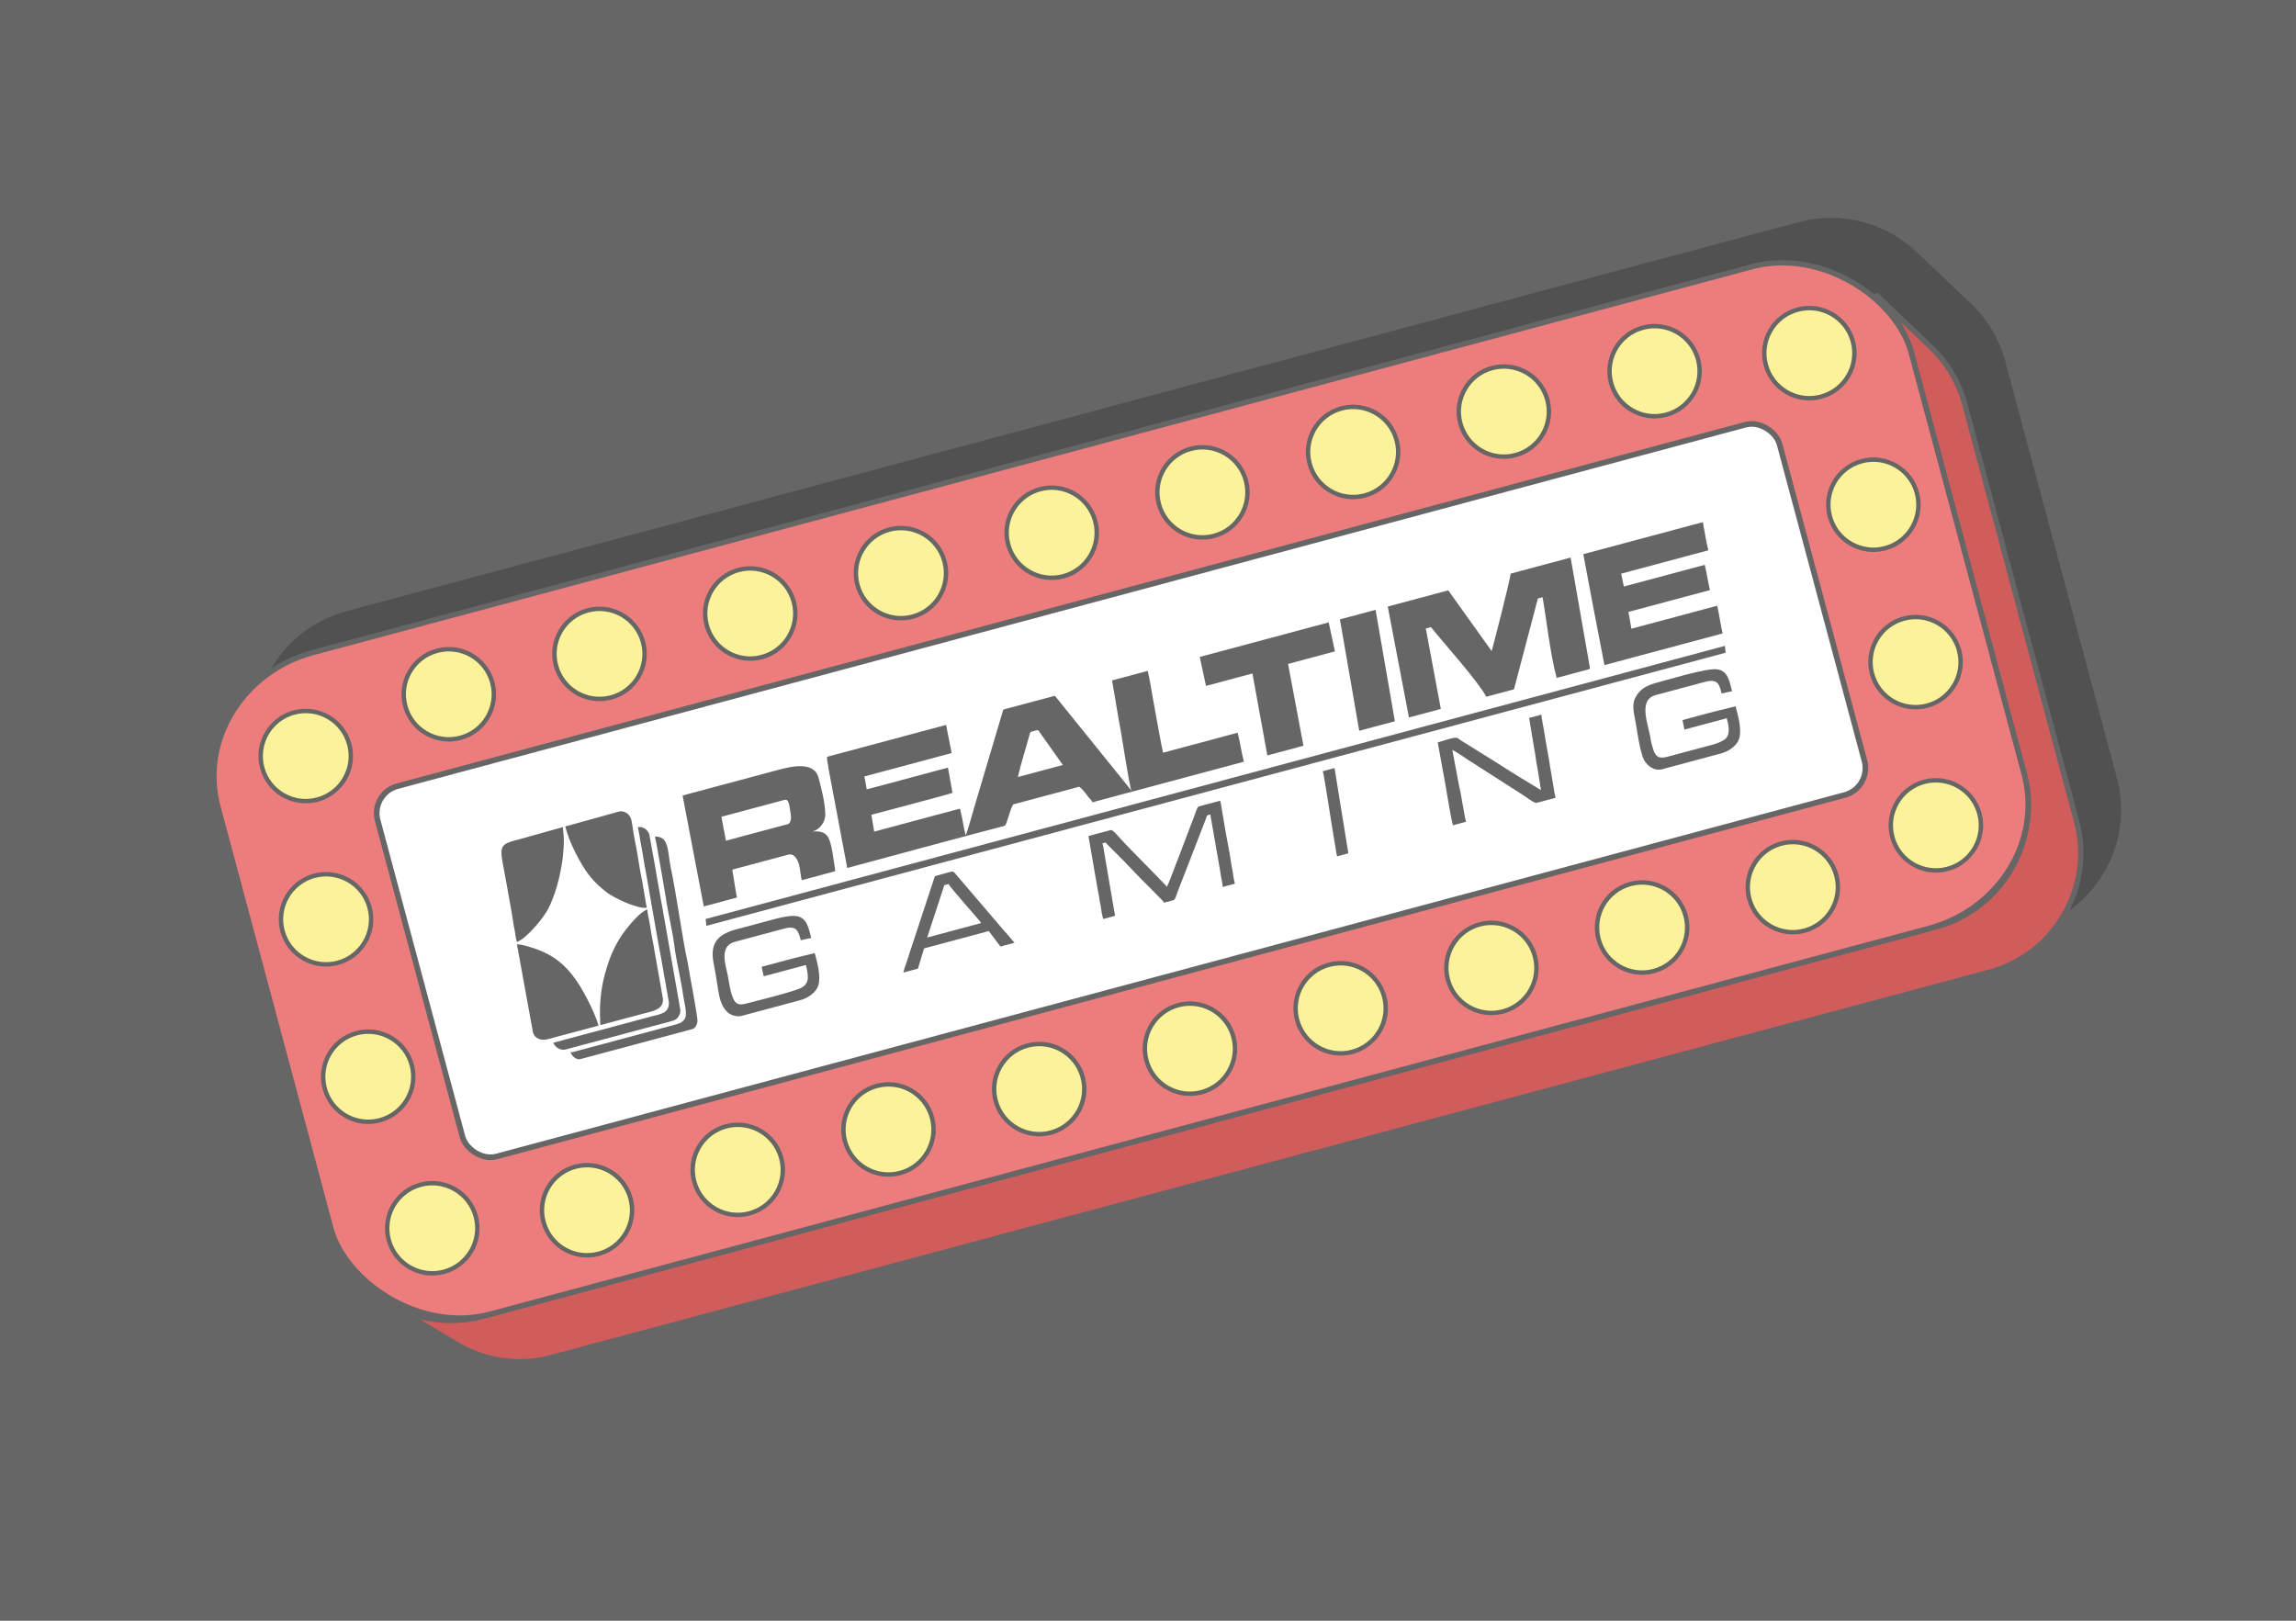
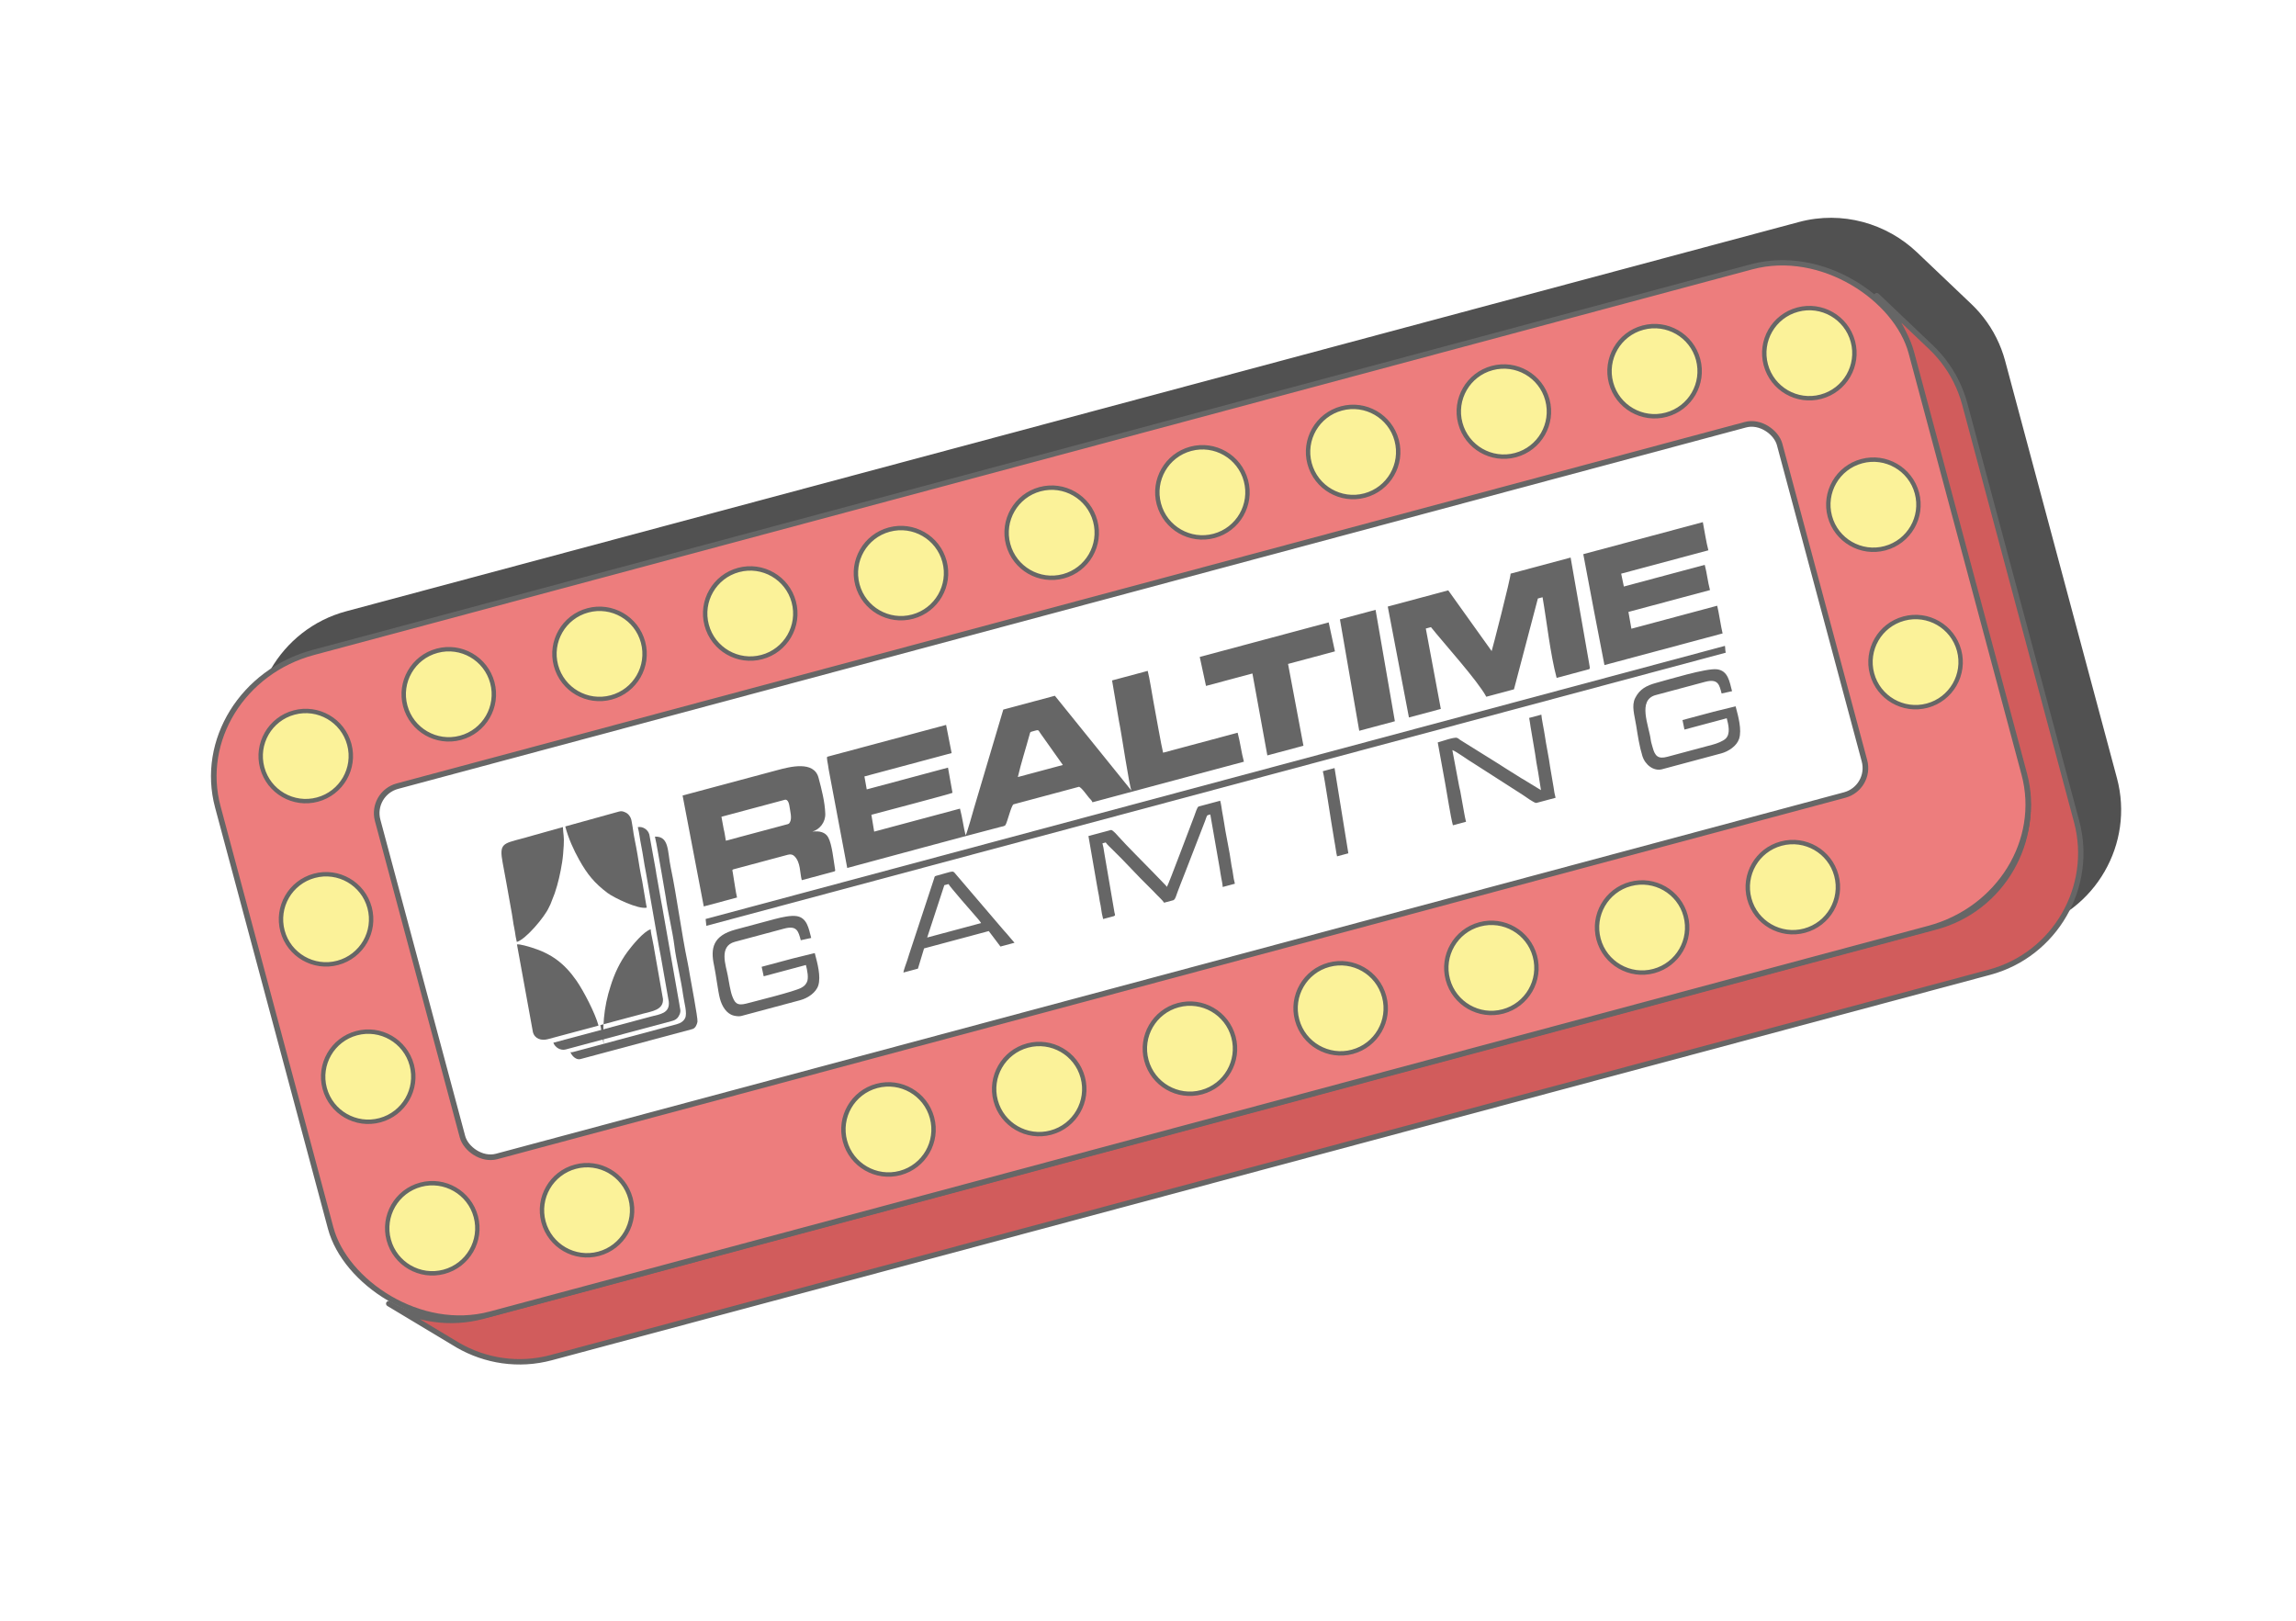
<svg xmlns="http://www.w3.org/2000/svg" xml:space="preserve" width="425px" height="300px" version="1.1" style="shape-rendering:geometricPrecision; text-rendering:geometricPrecision; image-rendering:optimizeQuality; fill-rule:evenodd; clip-rule:evenodd" viewBox="0 0 301041.9 212500">
  <defs>
    <style type="text/css">
   
    .str0 {stroke:#666666;stroke-width:708.4;stroke-linecap:round;stroke-linejoin:round;stroke-miterlimit:2.613}
    .str1 {stroke:#666666;stroke-width:708.4;stroke-linecap:round;stroke-linejoin:round;stroke-miterlimit:2.613}
    .fil1 {fill:#515151}
    .fil0 {fill:#666666}
    .fil2 {fill:#D15C5C}
    .fil3 {fill:#ED7D7D}
    .fil5 {fill:#FBF299}
    .fil4 {fill:white}
   
  </style>
  </defs>
  <g id="Layer_x0020_1">
    <g id="_2517755739760">
-       <rect class="fil0" x="0.1" width="301041.6" height="212500" />
      <g>
        <path class="fil1" d="M45380.9 80150l190488.3 -51041.4c5685.3,-1523.1 11509.7,187.9 15498.7,3992.4l7114 6767.6 551.8 552 525.2 579.7 498.5 606.3 469.9 632.1 440.1 657.5 408.5 681.9 376.4 706.2 343.3 729 308.1 751.2 272 772.9 234.5 794.1 14658 54704.1 193.9 804.8 150.7 805.3 108.7 804.7 67.7 803.2 27.1 799.6 -13.7 794.9 -51.9 789.2 -90.5 782.8 -128.8 774.2 -165.2 764.6 -201.3 753.9 -237.5 741.9 -271.7 728.4 -306 713.8 -339.5 698.2 -371.6 680.8 -403.9 662.6 -434.8 643 -465.3 621.7 -495 599.9 -523.7 576.4 -552.3 551.2 -579.6 525.8 -606.1 498.3 -632.3 469.5 -657.5 440.2 -682.2 408.5 -705.9 376.4 -729 343.2 -751.5 308.2 -772.9 272 -793.8 234.5 -188583.3 50530.9 -804.7 193.6 -805.6 151.3 -804.5 108.9 -802.9 67.2 -799.6 26.8 -795.1 -12.9 -789.5 -52.2 -782.6 -90.7 -774.5 -128.3 -764.3 -165.4 -753.9 -201.9 -742.1 -236.9 -728.5 -272.3 -713.7 -305.7 -697.7 -339.2 -681 -372.1 -9065.2 -5445.9c-3620.1,-2089.8 -6447.1,-5552.7 -7607.7,-9884.1l-14806.1 -55257c-2321.3,-8663.3 2867.6,-17650.3 11530.6,-19971.4z" />
        <polygon class="fil2 str0" points="246075.4,38765.1 253189.7,45532.7 253741.2,46084.7 254266.7,46664.3 254764.9,47270.7 255234.8,47902.8 255674.9,48560.3 256083.7,49242.2 256459.9,49948.4 256803.1,50677.4 257111.2,51428.6 257383.2,52201.5 257617.7,52995.6 272275.7,107699.7 272469.6,108504.4 272620.3,109310 272729,110114.5 272797,110917.6 272823.8,111717.3 272810.4,112512.2 272758.2,113301.7 272667.7,114084.2 272539.2,114858.4 272374,115623 272172.4,116376.9 271934.9,117118.8 271663.2,117847.2 271357.2,118560.9 271017.7,119259.1 270646.2,119940 270242.2,120602.6 269807.4,121245.6 269342.1,121867.2 268847.1,122467.5 268323.4,123043.6 267771.1,123594.8 267191.5,124120.6 266585.4,124618.8 265953.1,125088.4 265295.8,125528.5 264613.4,125937.3 263907.5,126313.7 263178.5,126656.7 262427,126964.8 261654.1,127236.8 260860.3,127471.4 72277,178002.3 71472.3,178195.9 70666.7,178347.1 69862.5,178456.1 69059.4,178523.3 68259.7,178550.1 67464.6,178537.2 66675.1,178485 65892.5,178394.3 65118.3,178266 64353.7,178100.6 63599.8,177898.7 62858,177662 62129.2,177389.5 61415.5,177083.8 60717.8,176744.6 60036.8,176372.5 50971.6,170926.6 51659.4,171302.2 52364.6,171645.1 53085.5,171954.1 53821.2,172228.7 54570.8,172468.3 55332.2,172671.8 56104.6,172839.1 56886.6,172968.7 57677.1,173060.3 58474.4,173113 59277.5,173126.1 60085.2,173099.1 60896.4,173031.1 61709.2,172921.1 62522.8,172768.5 63335.6,172572.8 253823.9,121531.5 254625.7,121294.6 255406.4,121019.7 256165.4,120708.6 256901.6,120362.1 257614.8,119981.7 258303.6,119568.9 258967.8,119124.5 259606.6,118650.1 260218.9,118146.8 260804.4,117615.6 261362,117058.8 261891,116476.8 262391.1,115870.7 262861.2,115242.6 263300.6,114593.4 263708.3,113924.1 264083.9,113236.3 264426.6,112531.2 264735.8,111810.2 265010.2,111074.5 265250.1,110324.9 265453.5,109563.5 265620.6,108791.2 265750.2,108009.2 265841.7,107218.6 265894.5,106421.1 265907.8,105618.2 265880.8,104810.5 265812.5,103999.3 265702.5,103186.5 265550.2,102372.9 265354.2,101560.1 250548.4,46303.2 250311.5,45501.4 250036.8,44720.7 249725.4,43961.7 249379,43225.5 248998.6,42512.3 248585.8,41823.2 248141.4,41159.3 247666.7,40520.5 247163.4,39908.2 246632.5,39322.7 " />
        <rect class="fil3 str0" transform="matrix(1.007 -0.27 0.254 0.948 24337.4 90034.5)" width="220511.1" height="91500.2" rx="16612.1" ry="16612.1" />
        <rect class="fil4 str1" transform="matrix(1.007 -0.27 0.27 1.007 48568.7 104024)" width="182544.7" height="48213.9" rx="3510.3" ry="3510.3" />
        <circle class="fil5 str0" transform="matrix(0.787 -0.211 0.211 0.787 40089.1 99128.7)" r="7252.7" />
        <circle class="fil5 str0" transform="matrix(0.787 -0.211 0.211 0.787 58843.6 91030)" r="7252.7" />
        <circle class="fil5 str0" transform="matrix(0.787 -0.211 0.211 0.787 78605.9 85734.7)" r="7252.7" />
        <circle class="fil5 str0" transform="matrix(0.787 -0.211 0.211 0.787 98368.4 80439.3)" r="7252.7" />
        <circle class="fil5 str0" transform="matrix(0.787 -0.211 0.211 0.787 118131 75144)" r="7252.7" />
        <circle class="fil5 str0" transform="matrix(0.787 -0.211 0.211 0.787 137893 69848.7)" r="7252.7" />
        <circle class="fil5 str0" transform="matrix(0.787 -0.211 0.211 0.787 216942 48667.5)" r="7252.7" />
        <circle class="fil5 str0" transform="matrix(-0.787 0.211 0.211 0.787 237234 46304)" r="7252.7" />
        <circle class="fil5 str0" transform="matrix(-0.787 0.211 -0.211 -0.787 245631 66173.3)" r="7252.7" />
        <circle class="fil5 str0" transform="matrix(-0.787 0.211 -0.211 -0.787 42751.3 120535)" r="7252.7" />
        <circle class="fil5 str0" transform="matrix(0.787 -0.211 0.211 0.787 177418 59258.1)" r="7252.7" />
        <circle class="fil5 str0" transform="matrix(0.787 -0.211 0.211 0.787 157655 64553.5)" r="7252.7" />
        <circle class="fil5 str0" transform="matrix(0.787 -0.211 0.211 0.787 197180 53962.8)" r="7252.7" />
        <circle class="fil5 str0" transform="matrix(0.787 -0.211 -0.211 -0.787 56678.6 161042)" r="7252.7" />
        <circle class="fil5 str0" transform="matrix(0.787 -0.211 -0.211 -0.787 76969.9 158678)" r="7252.7" />
-         <circle class="fil5 str0" transform="matrix(0.787 -0.211 -0.211 -0.787 96732.2 153383)" r="7252.7" />
        <circle class="fil5 str0" transform="matrix(0.787 -0.211 -0.211 -0.787 116495 148087)" r="7252.7" />
        <circle class="fil5 str0" transform="matrix(0.787 -0.211 -0.211 -0.787 136257 142792)" r="7252.7" />
        <circle class="fil5 str0" transform="matrix(0.787 -0.211 -0.211 -0.787 156019 137497)" r="7252.7" />
        <circle class="fil5 str0" transform="matrix(0.787 -0.211 -0.211 -0.787 235069 116316)" r="7252.7" />
-         <circle class="fil5 str0" transform="matrix(-0.787 0.211 -0.211 -0.787 253823 108217)" r="7252.7" />
        <circle class="fil5 str0" transform="matrix(-0.787 0.211 0.211 0.787 251161 86810.9)" r="7252.7" />
        <circle class="fil5 str0" transform="matrix(-0.787 0.211 0.211 0.787 48281.1 141172)" r="7252.7" />
        <circle class="fil5 str0" transform="matrix(0.787 -0.211 -0.211 -0.787 195544 126906)" r="7252.7" />
        <circle class="fil5 str0" transform="matrix(0.787 -0.211 -0.211 -0.787 175782 132202)" r="7252.7" />
        <circle class="fil5 str0" transform="matrix(0.787 -0.211 -0.211 -0.787 215306 121611)" r="7252.7" />
        <g>
          <path class="fil0" d="M135224.4 95938.4c1074.4,-287.8 819.2,-309.5 1212.8,239.8l2921 4121.5 -5901.8 1581.2c422.2,-1845.7 1048.1,-3758.5 1547.2,-5602.3 40.4,-149.9 39.3,-291.5 220.8,-340.2zm42993.7 -121l4671.9 -1252.2 -2530.4 -14608.2 -4672.2 1251.9 2530.7 14608.5zm-20091.6 -5883.9l6086 -1630.7 1956.2 10742.9 4733.5 -1268.1 -2017.5 -10726.6 6147.6 -1647.3 -820.3 -3799.4 -16905.8 4529.7 820.3 3799.5zm52243.3 -2731.3l15491.9 -4151.2c-185.8,-693.4 -519.6,-2922.6 -709.4,-3631.3l-11250.3 3014.5 -388.2 -2202.2 10692.9 -2865.1c-293.4,-1095.5 -397.6,-2222.1 -688.6,-3307.7l-10604.7 2841.6 -352.4 -1684.8 11434.5 -3063.7c-294.2,-1098.2 -503.1,-2561.5 -725.8,-3692.9l-15676.4 4200.5c904.1,4857.4 1830.9,9691.3 2776.5,14542.3zm-115198.7 23026.6c-88.6,-490.7 -155.6,-1051.6 -290,-1570.7l-287.7 -1569.1 8299.4 -2223.6c452.7,-121.6 591.2,607.7 634.5,937.2 74.4,564.1 334.1,1444.4 65.6,1961.1 -141.1,271.4 -155.3,257.2 -548.8,358.7l-7873 2106.4zm-2896.2 8616.7l4360.9 -1168.3c-139,-518.3 -420.4,-2477.7 -558,-3287.5 -36.4,-215 -125.2,-351 98.3,-411l7131.2 -1910.7c380.1,-102 651,-17.4 869.5,203.7 814.4,822.7 682.7,2146.3 946.4,3131.3l4241.9 -1136.8c207,-55.4 139,-150.4 115.4,-349.1 -193.5,-1156.8 -383.1,-3170.8 -873,-4099.2 -372.9,-707.1 -1152,-899.6 -2093.8,-783.4 942.6,-275.5 1732.7,-1204.2 1692.5,-2348.7 -53.8,-1538.8 -465.3,-3152.9 -885.3,-4720.3 -608,-2268.9 -3786.9,-1423.2 -5404.4,-989.8l-12418.3 3327.5 2776.7 14542.3zm92459.4 -24774.5l4180.4 -1120.1 -1968.2 -10541.9 676.2 -181.2c1696.8,2125.9 6133.1,7025.7 7255.1,9125.4l3627.1 -971.8 3134.4 -11909.4 614.7 -164.6c556.5,3196.8 1012.5,7466.3 1845.3,10575l4241.7 -1136.7c201.3,-53.8 60.3,-439.1 19.8,-768.1l-2427.4 -13873 -7868.9 2108.5c18.7,562.2 -2441.9,10100.7 -2484.5,10153.7l-5691.6 -7963 -7930.6 2124.9 2776.5 14542.3zm-73648 19734c6656.8,-1783.6 13443.7,-3650.4 20103.4,-5386.2 210.1,-54.9 525.2,-80.1 642,-245 236.6,-333.8 777.7,-2639.7 1067.3,-2717.3l8545.3 -2289.5c252.7,-67.8 1151.7,1207.9 1351.1,1439.8 167.4,194.3 349.4,323.1 442.9,583.3l19856.8 -5320.6c-344.6,-1285.6 -472.3,-2499.9 -820.6,-3799.4l-9774.6 2619c-207.2,-773.7 -1018.4,-5393.1 -1265.8,-6706.8 -201.5,-1071.7 -509.7,-3115.9 -751.7,-4019.7l-4672.2 1251.8 907.8 5357c308.7,1388.1 1365.4,8720.9 1651,9112l-10058.9 -12459.3 -6762.2 1811.9 -3821.7 12863.6c-116.4,414.9 -963.8,3439.8 -1119.3,3614.9 -269.9,-1007.1 -408.5,-2261.6 -738.1,-3492.1l-11250 3014.5 -366.5 -2207.8c623,-167.1 10535.2,-2774.9 10635.3,-2880.1l-591.4 -3303.4 -10653.2 2854.7 -303.9 -1697.9 11434.5 -3063.7 -725.8 -3692.9 -15553.5 4167.5c-186.1,49.8 68.5,854.6 166,1706.7l2426 12885z" />
          <path class="fil0" d="M92614.9 121388l133659.9 -35811.9c-87,-324.2 -54.3,-597.5 -107.9,-893.6l-133648.3 35810.8 96.3 894.7z" />
          <path class="fil0" d="M74112.8 108359.9c441.2,1645.9 1108.3,3079.8 1808.1,4338.9 1078.4,1939.8 2024.2,3084.9 3714.9,4366.4 828,627.3 4070.1,2205.5 5169.6,1936.9 -64,-238.5 -106.3,-567.8 -164.1,-874.1l-435.9 -2590.1c-248.2,-1149.3 -448.4,-2410.5 -626.2,-3531.5 -183.1,-1154.4 -487.8,-2363.1 -618.9,-3475.2 -33,-279.2 -113.3,-637.7 -146.7,-866.6 -46.9,-321 -186.4,-585.7 -325.9,-759.5 -153.4,-191.4 -307.6,-315.1 -541.5,-412 -251.7,-104.4 -436.2,-181.3 -780.2,-89.2l-7053.2 1956z" />
-           <path class="fil0" d="M78719.4 134403.9c1844.3,-494.2 3688.6,-988.4 5532.6,-1482.6 1215.7,-325.6 2752.4,-495.9 2674.5,-1937.8l-1151.5 -6536.5c-51.4,-442 -168.9,-839.9 -239,-1281.3l-444.2 -2595c-80.8,-387.1 -209.3,-980.9 -220.6,-1322.5 -925.5,270.1 -2457.9,2159.6 -3028.4,2928.3 -1002,1350.1 -1740.9,2921 -2233.8,4530.5 -107.4,350.7 -215,683.2 -303.9,1019.8 -377.2,1423.7 -581.4,2803.2 -635.5,4309.9 -12.6,357.4 -9.1,780.4 -2.4,1141.8 3.7,205.9 21.7,415.3 26.5,586.9 6.7,229.4 -14.5,416.8 25.7,638.5z" />
+           <path class="fil0" d="M78719.4 134403.9c1844.3,-494.2 3688.6,-988.4 5532.6,-1482.6 1215.7,-325.6 2752.4,-495.9 2674.5,-1937.8l-1151.5 -6536.5c-51.4,-442 -168.9,-839.9 -239,-1281.3c-80.8,-387.1 -209.3,-980.9 -220.6,-1322.5 -925.5,270.1 -2457.9,2159.6 -3028.4,2928.3 -1002,1350.1 -1740.9,2921 -2233.8,4530.5 -107.4,350.7 -215,683.2 -303.9,1019.8 -377.2,1423.7 -581.4,2803.2 -635.5,4309.9 -12.6,357.4 -9.1,780.4 -2.4,1141.8 3.7,205.9 21.7,415.3 26.5,586.9 6.7,229.4 -14.5,416.8 25.7,638.5z" />
          <path class="fil0" d="M67760.1 123503.5c1193,-348.3 3658.6,-3291.3 4189.5,-4492.5 76.9,-174 145.7,-265.6 220.6,-444.4l561.7 -1442.5c451.9,-1335.6 737,-2603 970.7,-4064.5 119.2,-745.8 163.3,-1462.2 211,-2216.7 75.2,-1192.4 -77.9,-1482 -108.2,-2400.6 -1871.3,501.5 -3521.8,1009.6 -5393.4,1511 -2490,667.2 -2973,660.2 -2503.4,3179.4l473.3 2559.9c186.4,1178 792.5,4257.8 903.8,5198.5 56.5,476 166,799.7 229.7,1276 46.6,349.6 138.2,939.4 244.7,1336.4z" />
          <path class="fil0" d="M69873.2 135324.6c236.7,883.4 1103.8,1153.8 1960.8,924.1l6639.3 -1779c-431,-1608.4 -1936.6,-4520.4 -2887.3,-5889.5 -1584.6,-2282.5 -3315.9,-3556 -5905.8,-4352.2 -365.4,-112.5 -1526.3,-468 -1899.2,-400.5l2092.2 11497.1z" />
          <path class="fil0" d="M146047.4 120119.1c226.8,-92.9 151,-180.2 77.9,-478.7l-1342.1 -7842.2c-46.5,-388.8 -133.5,-848.4 -234.7,-1226.7l430.2 -115.4c103.6,193.8 742.6,802.1 936.4,988.1 1515.6,1455.1 3268.9,3421.7 4806.6,4905.9 328.8,317.3 627.6,630.5 948.6,967 236.1,247.4 827.5,790.6 959.7,1038l1227.8 -328.8c307.8,-178 308.9,-570 931.6,-2113.9 206.4,-511.3 386.3,-963 582.6,-1482.3l2648.5 -6837.5c276.5,-731.7 125.3,-664.7 667.4,-809.8l1240.6 7107.8c65.9,353.4 114.6,836.9 196.5,1204.8 74.4,334.1 179.6,902.4 189.6,1200.7l1598.2 -428.1c-117.5,-439.1 -203.7,-907.3 -255.9,-1343.1 -57.8,-481.9 -182.1,-906.5 -239.6,-1385.5 -160.9,-1344.2 -753.6,-3987.4 -947.7,-5432 -54.7,-405.3 -158,-861.2 -232.4,-1329.4 -69.1,-433.5 -121.8,-906.5 -251.9,-1392.4l-2827.9 757.6c-194.1,51.9 -443.4,937.3 -580.7,1275.7 -272.5,672 -3391.4,9045.6 -3580.2,9261.4 -76.8,-133.4 -312.4,-362.5 -441.2,-495.8l-1366.9 -1412.8c-1312.4,-1356.5 -3367.6,-3386.3 -4555.5,-4710.5 -148,-164.9 -770.2,-891.5 -971.5,-837.6l-2950.8 790.5 1169.6 6755.3c65.1,484.3 193.6,911.3 250.6,1391.9 55.2,464.5 179.1,866 234.8,1330.8 55.7,463.9 145.6,931.1 272.5,1404.4l1409.3 -377.4zm30742.7 -8237.7l-1809.2 -11177.7 -1536.7 412c242.8,906.3 1113.4,6843.9 1381.7,8332.7 87.5,484.8 139.4,922.8 232.9,1381.7 98.5,485.6 120.2,940.8 255.6,1446.7l1475.7 -395.4zm-52975.5 4179.6l553.4 -148.3c93.1,259.9 3129.6,3742.9 3733.8,4423.7 144.9,163.6 442.8,517.8 535.7,691.8l-7069.6 1894.4 2246.7 -6861.6zm9204.6 7548.8l-1844.3 494.2 -1531.6 -2027.4 -8483.6 2273.2 -804.5 2653.3 -1905.6 510.8c-0.3,-219.2 410.9,-1326.5 512.9,-1626.6 99.1,-290.2 150.2,-502.5 248.7,-791.9l3266.4 -9910.1c40.2,-150.4 38.3,-291.8 220.4,-340.5 2613.1,-700.1 2123,-779.6 2746.7,-77.1l6078.3 7113.5c185,208.2 318,358.4 504.1,566.7 355.5,398.4 643.6,786.6 992.1,1161.9zm59201.3 -15862.7c-109.5,-408.6 -166.3,-751.8 -246.9,-1182l-520.9 -2898.8c-38.9,-209.4 -111.1,-383.1 -139,-600l-888 -4722c532.5,181.5 2089.5,1345.6 2750,1718l6484.1 4159.7c288,191.5 1550.9,1115.4 1781.9,1054l2520.6 -675.1c-128.6,-480 -199.2,-877.9 -256,-1343.2l-462.3 -2709.3c-126.9,-1043.5 -543.8,-3007 -690.7,-4088.3 -86.5,-637.9 -442.8,-2328.8 -457,-2758.2l-1598.6 428.3c72.6,296.6 125.9,839.6 180.5,1143.4l602.6 3569.8c95.8,703.5 235.9,1615.9 385.8,2353.2l379.9 2401.9 -2343.6 -1430.9c-140.6,-80.9 -256.2,-136.3 -387.7,-228.6l-1984 -1243.9c-299.1,-170.2 -485.4,-334.3 -795.7,-512.1l-5082.3 -3168.1c-115.1,-89.2 -268.3,-219 -416,-269.6 -381.3,-130.4 -1998,455.3 -2527,597 321.5,1779.7 638.8,3571.6 981.4,5399.5 275.5,1469.8 681.6,4250.3 1007.5,5466.3l1721.4 -461zm-97828.2 23181.8c266.4,993.8 841.7,1969.9 1783,2222.3 231.6,62.1 695.5,143.8 1001.8,62.7l7750.4 -2076.7c1006.9,-270.7 2087.4,-1007.4 2370.1,-1955.4 343.5,-1150.9 -99.9,-2840.5 -469.9,-4220.6 -1033.6,277.1 -1867.8,434.8 -2905.8,713l-4057.2 1087.2 268 1245.9 5532.6 -1482.6c175.9,656.2 406.9,1762.9 107.9,2296.7 -200,356.9 -331.7,468.3 -703.8,684.9 -827.3,481.3 -5960.2,1740.1 -7207.8,2074.5 -1312.8,351.8 -1547.4,-188.7 -1865.1,-1006.1 -223.9,-575 -447.7,-1973.6 -578.8,-2691.3 -233.8,-1280 -1209.9,-3823.3 933.7,-4397.8l6455 -1729.5c1685,-451.6 1869.4,337.4 2186.9,1522.5l1368.9 -300.9c-324.5,-1210.8 -525.6,-2659.7 -1932.1,-2864 -734.1,-106.6 -1890.4,132.5 -2818.3,381.2l-5164 1383.6c-2963.9,794.3 -3317.5,2432.2 -2823.3,4709.7 247.6,1141.2 511.9,3385 767.8,4340.7zm131273.7 -32143.6c968.9,-260.5 2046.7,-970.2 2356.2,-1911.3 383.4,-1166.1 -93.4,-2912.2 -455.9,-4264.4 -1033.7,277.1 -1867.9,434.7 -2905.8,712.6l-4057.5 1087.2 254.6 1248.7 5546.3 -1485.1c236.4,881.6 504.1,2053.4 -142.2,2671.9 -350.2,335.1 -1138.3,636 -1637.1,769.9l-6024.7 1614.3c-1183.6,317 -1607.6,-98.8 -1903.7,-1203.1 -90.5,-338.4 -215.3,-688.6 -258.6,-1032.8 -230.3,-1824 -1781.4,-5207.1 652.1,-5859.3l6455.2 -1729.4c1761.6,-472.3 1890.6,416.5 2187,1522.2l1368.8 -300.9c-332.2,-1240.1 -510.2,-2693 -1980.8,-2869.7 -1410.9,-169.7 -6286,1329.3 -7933.5,1770.7 -1323.9,354.5 -2204.9,844.4 -2780.5,1980.3 -523.4,1032.6 -98,2213.8 130.9,3661.3 204,1288.3 413.3,2679.9 803.9,3945.6 369.2,1197.5 1511.6,2032 2575.5,1747.9l7749.8 -2076.6z" />
          <path class="fil0" d="M72552 136715.3c221.1,615.3 946.1,1064.2 1620.5,883.5l13955 -3739.2c565.4,-151.5 799.9,-448.7 972.8,-841.4 226,-513 42.3,-755.8 -36.6,-1424.3l-2221.3 -12610.8c-115.4,-518.3 -174.5,-1035.8 -286.2,-1568.2l-285.6 -1620c-62.1,-464.5 -204.3,-1036.9 -265.6,-1556.5 -31.3,-264.2 -114.6,-606.1 -141.6,-809.3l-725.3 -4004.2c-180.7,-674.7 -873.8,-1093.7 -1513.9,-978 202.4,754.7 275.5,1602 439.3,2384 221.2,1056.4 390.6,2436.2 631.6,3586.6l1477.8 8440c156,838.5 272.2,1616.5 450.5,2442.9l1061.8 6017.2c170.8,1565.1 -1203.7,1665.2 -2284.7,1954.9 -4282.9,1147.7 -8565.6,2295.1 -12848.5,3442.8z" />
          <path class="fil0" d="M88706 134297.6l-13586.1 3640.4c-166,44.4 -177.5,16.1 -323.9,20.9 179.1,498.5 766.7,1045.7 1295.7,904.6l14694.7 -3937.3c401.1,-108.4 605.9,-615.2 663.7,-967 72.8,-441.5 -904.1,-5506.4 -1013.6,-6197.6 -82.2,-517.3 -180.4,-1093.7 -278.9,-1564 -817.9,-3907.6 -1393.8,-8542.1 -2211.9,-12449.7 -441.2,-2107.7 -173.8,-4120.1 -2077.5,-4057.5 209.4,781.2 657.5,3598.1 878.1,4768.1l543.2 3171.6c249.3,1866.2 915.1,4566.2 1138.1,6425.5 216,1803 879.4,4469.5 1133.5,6370.5 137.6,1029.7 581.2,2417.5 264.8,3063 -190.1,388.2 -553.1,656.7 -1119.9,808.5z" />
        </g>
      </g>
    </g>
  </g>
</svg>